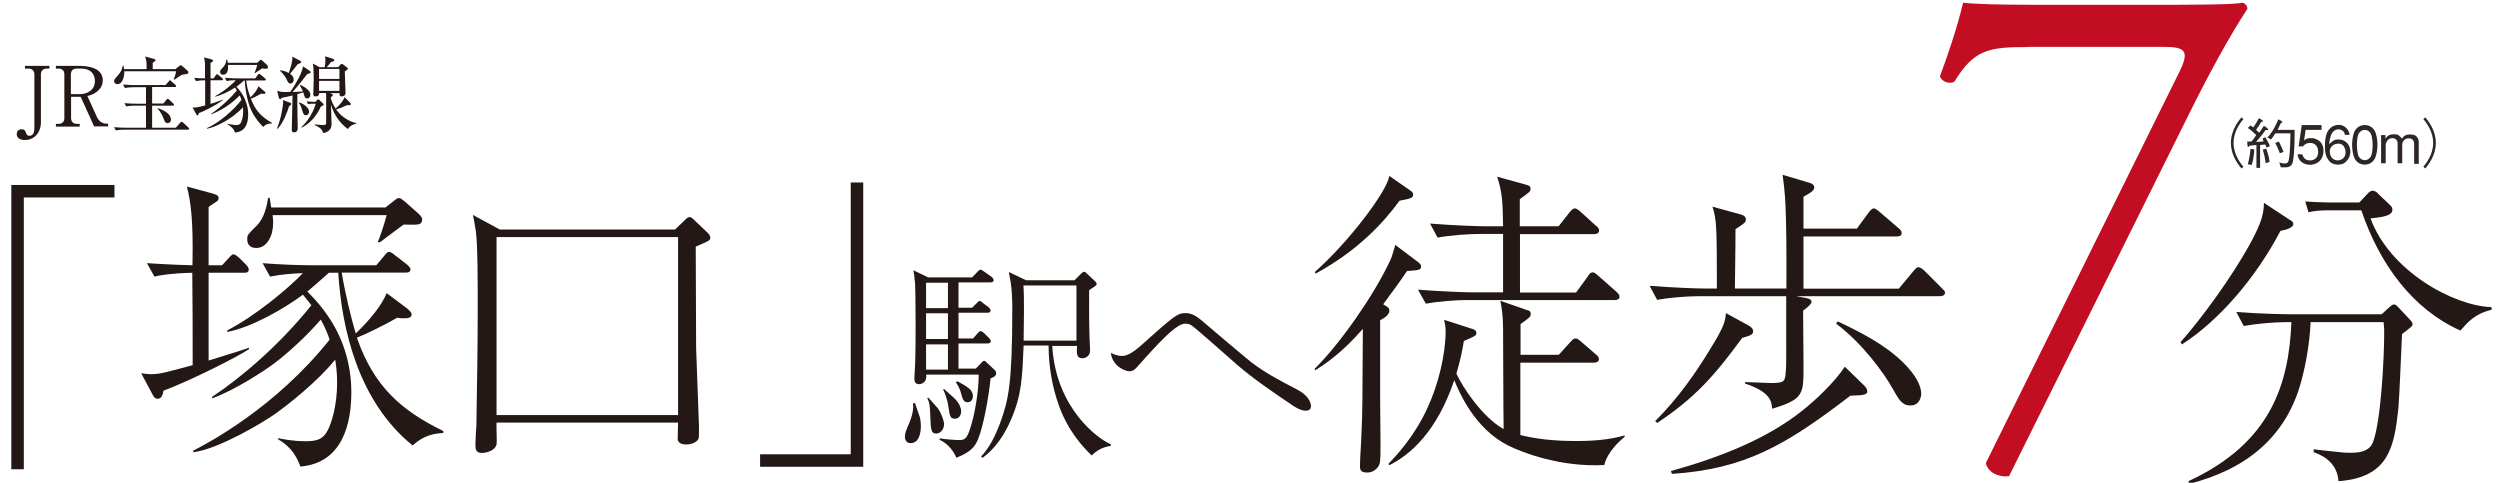
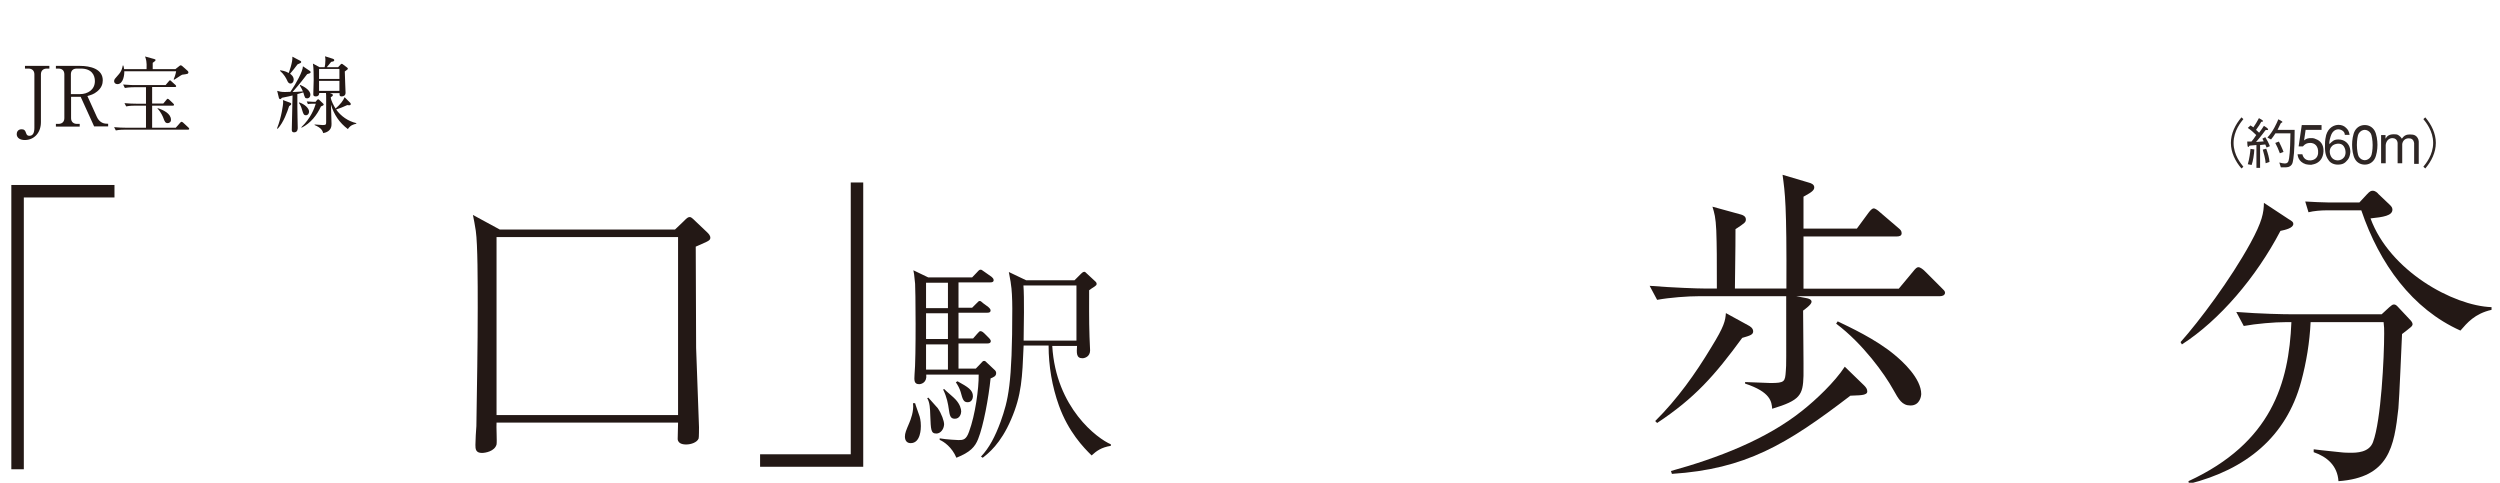
<svg xmlns="http://www.w3.org/2000/svg" version="1.1" id="_レイヤー_1" x="0px" y="0px" viewBox="0 0 1301.5 251.3" style="enable-background:new 0 0 1301.5 251.3;" xml:space="preserve">
  <style type="text/css">
	.st0{fill:#231815;}
	.st1{fill:#C30D23;}
	.st2{fill:#2E2624;}
</style>
  <g>
    <g>
      <g>
        <g>
          <path class="st0" d="M5.9,96.3h53.7v6.5H12.4v141.5H5.9V96.3z" />
-           <path class="st0" d="M85.1,203.4c-0.3,1.8-0.8,4.2-3.1,4.2c-1.5,0-2.3-1.6-2.8-2.6l-5.7-10.7c1.6,0.2,3.3,0.5,5.2,0.5      c4.4,0,7.2-0.8,21.6-4.7c0-15.9,0-32.2-0.2-48.1c-11.4,0.3-16.9,1.3-19.7,2l-3.9-7c3.6,0.2,11.5,0.8,23.7,1.1      c0.5-24.6-1-33.2-2.9-41l13.2,3.6c2.3,0.7,3.3,1.1,3.3,2.4c0,1.1-0.7,1.6-1,1.8c-0.7,0.5-3.7,2.4-4.2,2.9v16.6v13.7h7l3.4-3.7      c1.6-1.8,2.1-2,2.4-2c1.1,0,2.1,1,3.1,1.8l3.4,3.4c1,1,1.6,1.8,1.6,2.8c0,1.5-1.3,1.6-2.4,1.6h-18.5v45.7      c16.3-5,17.7-5.5,21-6.7v0.8C123.8,185.7,99.3,198.1,85.1,203.4z M214.8,231.9c-28.3-22.9-36.9-60.7-38.7-89.9h-4.9      c-4.7,4.2-6.7,6-11.2,9.8c2.1,2.1,6.3,6.2,10.7,12.7c7.2,10.4,12.2,23.9,12.2,39.7c0,16.1-4.4,36.8-26.5,38.7      c-1.6-4.1-4.1-9.9-11.5-14.1l-0.2-0.7c2.4,0.5,7.8,1.6,14.5,1.6c5.5,0,8-1,10.1-3.6c3.7-5,6.2-16.4,6.2-26.7      c0-5.4-0.5-8.9-1-12.2c-8.9,11.2-25,23.9-31.6,28.5c-6.3,4.4-28.8,17.9-42,19.7l-0.5-0.7c7.3-3.7,42.9-22.3,71.2-57.9      c-0.8-2.4-2-5.7-4.6-10.4c-7.2,8.3-16.8,17.2-24.4,22.9c-4.4,3.3-20.2,13.8-32.2,18.1v-0.8c14.6-9.6,35-26.8,51.7-47.7      c-1-1.3-2-2.6-4.4-5.5c-10.2,7.6-27,17.1-39.4,19.4v-0.8c14.8-7.6,31.9-22,39.4-29.8c-5.9,0.2-11.5,0.7-17.1,1.8l-3.9-7      c8.5,0.7,18.7,1.1,27,1.1h32.2l4.2-5c1.3-1.6,1.8-2,2.4-2c0.8,0,2,0.8,2.9,1.6l6.5,5c0.6,0.7,1.8,1.5,1.8,2.6      c0,1.6-1.8,1.6-2.6,1.6h-33.2c1.8,10.9,4.9,23.7,7.3,31.7c7-6.7,13.5-14.5,16.1-21l10.4,7.8c1,0.8,2.6,2.1,2.6,3.3      c0,1.8-2.1,2-4.1,2c-1,0-1.8,0-3.4-0.3c-6.8,3.9-15.8,8.3-21,10.4c8.8,25.4,23.1,37.9,45,48.6v1      C226.5,225.7,221.1,226.2,214.8,231.9z M217,116.9c-1.6,0.2-6,0-6.8,0c-2,1.3-10.7,8-12.5,9.3l-1-0.2c0.7-1.5,3.6-9.9,4.6-14      h-59.4c0.2,1.5,0.3,2.4,0.3,4.1c0,6.5-3.1,13-8.8,13c-4.1,0-4.7-2.9-4.7-4.6c0-2.3,0.5-2.6,4.9-7c4.4-4.4,5.4-11.2,6-14.5h0.8      c0.3,2,0.5,3.3,0.8,5h59.5l5.2-4.1c0.3-0.3,1.1-0.8,1.8-0.8c0.8,0,1.1,0.3,2.8,1.6l7,6.2c0.8,0.7,2.3,2,2.3,3.4      C219.8,115.5,219.2,116.8,217,116.9z" />
          <path class="st0" d="M367.6,126c-1.6,0.8-3.6,1.6-5.4,2.4l0.2,52.7l1.5,41.3c0,0.5,0,5.4-0.2,5.9c-0.8,2-3.9,3.1-6.5,3.1      c-0.7,0-4.2,0-4.4-2.8c0-1.5,0.2-7.3,0.2-8.6h-94.5c-0.2,1.8,0.3,9.8,0,11.4c-1,3.6-5.9,4.4-7.6,4.4c-3.3,0-3.4-2.1-3.4-4.2      c0-1.5,0.3-8.3,0.5-9.8c0.3-20.5,0.7-41.1,0.7-61.6c0-13.3,0-32.9-1-40c-0.5-3.3-1-5.9-1.5-8.3l14,7.6h91.2l4.4-4.2      c1.8-1.8,2.3-2.3,3.3-2.3c0.5,0,1,0.2,3.1,2.3l6,5.7c0.7,0.7,1.6,1.6,1.6,2.8S368.6,125.5,367.6,126z M353,123.4h-94.5v92.7H353      V123.4z" />
          <path class="st0" d="M449.4,243h-53.7v-6.5h47.2V95h6.5V243z" />
          <path class="st0" d="M474.1,230.7c-2.1,0-3-1.5-3-3.4c0-1.8,0.6-3.2,2.3-7.2c0.6-1.4,2.5-6.1,1.9-10.2h1.1c0.1,0.5,0.3,1,2,5.9      c0.5,1.2,1,3.2,1,6C479.4,222.8,479.4,230.7,474.1,230.7z M515.7,197c-1,9.9-3.7,24.7-6.5,31.6c-1.6,4-4,6.8-11.3,9.7      c-2.3-5.5-6.5-8.4-8.7-9.3v-0.8c3.2,0.6,9.4,0.9,9.8,0.9c2.4,0,4-0.1,5.5-4.4c3.2-8.6,5.1-22.4,5-29.7h-27.3      c0.5,4.2-2.6,5-3.7,5c-2.6,0-2.6-1.9-2.4-4.9c0.9-9,0.5-46.3,0.3-47.4c-0.5-5.3-0.6-5.5-0.9-7l7.7,3.7h22.9l2.5-2.6      c1.2-1.4,1.5-1.4,1.9-1.4c0.5,0,0.6,0.1,2,1.1l3.7,2.6c0.3,0.3,1.1,0.9,1.1,1.7c0,1.1-1,1.2-1.7,1.2H499v13.2h7.1l2-2      c1.2-1.2,1.4-1.5,1.9-1.5c0.5,0,0.7,0.1,1.9,1.2l2.7,2c0.5,0.5,1.1,1,1.1,1.7c0,1.1-1,1.2-1.7,1.2H499v13.4h7.6l2.1-2.4      c1.1-1.2,1.2-1.4,1.8-1.4c0.7,0,1.6,0.8,1.9,1.1l2.4,2.4c1,1,1,1.5,1,1.7c0,1-0.9,1.2-1.7,1.2H499v13.1h9l2.5-2.6      c1.1-1.2,1.2-1.4,1.8-1.4c0.6,0,0.6,0,2,1.4l3.4,3.2c0.3,0.2,0.9,0.9,0.9,1.6C518.7,195.9,517.1,196.4,515.7,197z M493.5,147.2      h-11.4v13.2h11.4V147.2z M493.5,163.1h-11.4v13.4h11.4V163.1z M493.5,179.3h-11.4v13.1h11.4V179.3z M487.5,225.7      c-2.9,0-2.9-1.9-3.2-9.5c-0.1-3.3-0.2-6.7-1.6-8.9l0.6-0.3c0.7,0.9,4.2,4.6,4.9,5.5c2,2.9,3.3,6.7,3.3,8.4      C491.4,223.5,489.6,225.7,487.5,225.7z M497.1,218c-2.4,0-2.7-1.7-3.2-5.3c-0.3-2.1-0.9-5.9-2.9-9.9l0.5-0.3      c0.9,1,5.3,4.6,6,5.5c2.3,2.5,2.9,4.9,2.9,6.2C500.4,215.3,499.7,218,497.1,218z M503.8,209.4c-2.1,0-2.6-1.2-3.7-5.4      c-0.5-1.7-1.4-3.4-2.5-5l0.9-0.5c5.4,3,8,4.5,8,7.8C506.5,207.4,505.9,209.4,503.8,209.4z M568.3,237.1      c-4.2-4.1-12.1-12.3-17-25.9c-3.6-10-5.4-20.7-5.4-31.3h-13c-0.7,16.6-1,25.7-6.5,38.4c-5.5,12.9-12,17.8-14.8,20l-0.9-0.6      c4.3-4.5,7.4-10.5,10.2-18.1c4-11.3,6.1-19.2,6.1-59c0-5.2-0.3-10.5-0.7-12.5c0-1-1-5.5-1.1-6.5l9,4.3h25.2l3.4-3.4      c0.2-0.2,1-1,1.6-1c0.5,0,0.6,0.1,1.5,1l4.1,3.8c0.7,0.6,0.9,1,0.9,1.5c0,0.6-0.3,0.8-1.1,1.4c-0.5,0.2-2.5,1.7-2.8,1.9      c0,6-0.1,15.7,0.2,24.2c0,1.1,0.3,6,0.3,7.1c0,3.2-2.7,4.1-4,4.1c-3.3,0-3-2.9-2.8-6.4h-12.9c1.9,32.3,23.6,48.3,30.5,51.2v0.8      C573.3,232.9,570.8,234.8,568.3,237.1z M560.5,148.6h-27.7c0.5,6.1,0.2,21.8,0.1,28.7h27.5V148.6z" />
-           <path class="st0" d="M584.3,185.3c3.5,0,7.7-3.7,10.2-5.9c16.7-14.9,18.4-16.4,22.7-16.4c3.5,0,6.1,1.9,8.7,4.1      c7.5,6.4,15,12.8,22.6,19.1c7.9,6.8,17.2,11.6,26.4,16.4c7.6,3.8,7.6,8.5,7.6,8.8c0,2.4-2.1,2.4-2.9,2.4c-2.5,0-5.8-2.1-6.9-2.9      c-9.9-6.7-20.3-13.7-28.9-21.2c-4.1-3.6-21.9-19.4-23.5-20.3c-1.1-0.7-2.1-0.9-3.3-0.9c-4,0-10.9,6.9-20.4,17.4      c-1,1-5,5.8-6,6.5c-0.9,0.8-2.3,0.9-2.6,0.9c-1.9,0-8.8-2.3-9.7-9.6C579.5,184.3,581.5,185.3,584.3,185.3z" />
        </g>
      </g>
    </g>
    <g>
      <g>
-         <path class="st0" d="M738.6,136.7c0.7,0.7,1.2,1.2,1.2,1.9c0,2-0.8,2-7.3,2.5c-3.2,4.8-6.3,9-12.4,17.3c2.5,1.5,3.2,1.9,3.2,3.4     c0,2.4-3.4,4.2-4.8,4.9v3.2v37.9c0,3.6,0.2,19.2,0.2,22.4c0,10.5,0,11.5-1.9,13.6c-0.5,0.5-2.2,2.2-4.9,2.2s-3.9-0.7-3.9-3.1     c0-4.9,0.7-12.7,0.8-17.7c0.5-10.9,0.5-15.3,0.7-54c-11,12.7-20.2,18.7-24.8,21.6l-0.3-0.8c13.4-13.2,30.6-38,38.9-55.5     c1.2-2.4,1.5-3.4,3.1-9L738.6,136.7z M734.5,99.4c0.5,0.3,1.2,1,1.2,2c0,1.7-1.5,2-7.1,3.1c-8.3,11.4-21.7,26-43.8,38l-0.2-1     c17.1-15.1,37.2-41.3,38.7-49.9L734.5,99.4z M835.2,242.1c-22.4,1.2-42.3-6.3-50.1-10.2c-17.5-8.8-25.5-27.8-28-34     c-9,26.7-22.7,38.7-33.8,44.3l-0.5-0.7c4.4-4.6,13.8-14.6,20.5-29.5c5.4-11.7,9.3-27.2,9.3-39.9c0-2.2-0.5-3.9-0.8-5.6l14.9,4.8     c0.8,0.3,1.9,0.7,1.9,2c0,1.5-0.7,1.7-6.5,4.2c-0.7,4.2-1.5,8.8-3.9,17c3.2,7,13.4,22.6,24.6,28.9c-0.2-8.3-0.2-45-0.3-52.5     c0-6.8-0.8-11-1.4-14.3l13.8,4.8c1.4,0.3,2,0.7,2,2c0,1.5-0.5,1.9-5.3,5.3v16h19.9l5.9-6.5c1.7-1.9,2-2,2.9-2c0.5,0,1,0,3.1,1.9     l7.3,6.3c0.8,0.7,1.7,1.4,1.7,2.5c0,1.5-1.4,1.9-2.5,1.9h-38.4v9.3v28.4c11.5,2.9,23.4,3.1,29.2,3.1c13.9,0,20.4-1.7,25.1-2.9     v0.7C839.4,232.6,835.9,238.4,835.2,242.1z M840.6,156.2h-76.6c-5.9,0-15.4,0.7-21.7,1.9l-4.1-7.3c12.7,1,25.1,1.4,28.2,1.4h16.1     v-30.4h-12.2c-5.9,0-15.4,0.7-21.9,1.9l-3.9-7.3c12.7,1,25,1.4,28.2,1.4h9.8c-0.2-12.1-0.3-17.5-3.1-25.8l14.9,4.1     c1.7,0.5,2.5,0.8,2.5,2.2s-0.5,1.7-5.6,5.4v14.1h20.2l5.6-7.1c1.7-2.2,2.4-2.2,2.9-2.2c1,0,2.7,1.5,3.1,1.9l7.8,7.1     c1,0.7,1.7,1.5,1.7,2.5c0,1.5-1.5,1.9-2.5,1.9h-38.7v30.4h29.2l5.9-8.1c0.7-1.2,1.5-2.4,2.7-2.4c0.8,0,1.2,0.2,3.1,1.9l9.2,8.1     c1.4,1.2,1.7,2,1.7,2.7C843.2,155.9,841.6,156.2,840.6,156.2z" />
        <path class="st0" d="M1009.8,154.2h-74.7l5.3,1c1.2,0.2,2.7,0.7,2.7,1.9c0,1.4-3.2,3.7-4.4,4.6c0,5.4,0.3,29.2,0.2,34     c-0.3,10-1.7,12.7-16.3,17.1c-0.3-3.6-0.7-8.7-14.1-13.1v-0.8c2,0,11.4,0.5,13.2,0.5c7.5,0,7.6-0.7,8-6.3     c0.3-3.4,0.2-4.4,0.2-38.9h-45.3c-5.9,0-15.4,0.7-21.9,1.9l-3.9-7.3c12.7,1,25,1.4,28.2,1.4h6.8c0-15.8,0-21.9-0.3-30.2     c-0.3-6.8-1-9.2-2-12.4l14.9,4.1c0.7,0.2,2.5,0.8,2.5,2.5c0,1.5-0.5,1.9-5.4,5.1c0,5.3,0,7.8-0.3,30.9h26.8     c0.2-44-0.7-49.6-2-59.2l13.8,4.1c1.2,0.3,2.7,1,2.7,2.4c0,1.2-0.5,2.2-5.6,4.9v16.6h27.8l6.1-8.3c0.8-1,1.7-2.2,2.7-2.2     c0.8,0,2.4,1.2,3.1,1.9l9.7,8.3c1,0.8,1.7,1.5,1.7,2.7c0,1.5-1.4,1.7-2.5,1.7h-48.6v27.2h49.6l7.5-9c1.2-1.5,1.9-2.2,2.7-2.2     c1,0,2.5,1.2,3.2,1.9l9,9c1,1,1.7,1.5,1.7,2.5C1012.4,153.9,1011,154.2,1009.8,154.2z M907,175.9c-14.4,19.7-24.8,31.4-44.3,44.3     l-1-1c11.5-11.4,20.9-24.6,29.2-38.4c6.8-11,7.3-13.8,7.6-17.8l11.5,6.3c1,0.5,2.7,1.5,2.7,3.2S911.2,174.7,907,175.9z      M970.1,205.5c-1.5,0.3-2,0.3-6.8,0.5c-33.4,25.6-54.7,38.2-92.9,40.7l-0.5-1.5c23.9-6.6,49.6-16.3,68.6-31.6     c6.8-5.4,16.6-14.6,21.9-22.7l10,9.7c1,1,1.7,1.9,1.7,3.1C972.2,205,970.8,205.3,970.1,205.5z M994.6,211.1c-4.4,0-6.1-3.1-9-8.3     c-4.4-8-15.8-23.9-29.7-34.3l0.8-1.2c5.6,2.7,20,9.3,29.7,17.5c3.9,3.2,13.8,12.1,13.8,20.4     C1000.2,205.6,999.8,211.1,994.6,211.1z" />
      </g>
    </g>
    <g>
      <g>
        <path class="st0" d="M1187.2,120.2c-12.6,24.1-31.7,46.5-51.3,59.1l-0.7-1.2c9.8-11,26-32.6,36.3-51.4c6.3-11.5,7-16,7.1-21.1     l12.9,8.5c1.7,1,2.4,1.5,2.4,2.4C1194,118.7,1189.7,119.7,1187.2,120.2z M1254.2,171c-0.2,0.2-1.7,1.4-3.7,2.9     c-0.3,6.1-1.4,33.3-1.9,38.7c-2.2,19.9-4.8,36-31.2,37.9c-0.5-8-5.9-12.7-12.9-15.1v-1.5c2.5,0.3,3.7,0.5,13.6,1.5     c2.4,0.3,4.4,0.3,5.6,0.3c2.9,0,9.7,0,11.7-5.6c4.2-11.2,5.8-44.1,5.8-56.5c0-2.7,0-3.1-0.3-5.9h-38c-0.5,10.5-2.2,20.9-4.9,30.9     c-7.8,28.9-28.7,45.8-58.4,53.3l-0.3-1.4c43.3-20,52.3-51.1,53.6-82.8h-2.9c-5.9,0-15.4,0.8-21.9,2l-3.9-7.3     c12.7,1,25,1.2,28.2,1.2h47.5l3.9-3.6c1.2-1,1.7-1.5,2.5-1.5c0.8,0,1.4,0.5,2.2,1.4l6.1,6.5c0.5,0.5,1.4,1.5,1.4,2.4     C1255.9,169.6,1255.4,170.1,1254.2,171z M1280.9,172.1c-25-11.2-42.1-34.6-51.6-62.6h-18.2c-2.7,0-6.6,0.3-9.3,1l-1.7-5.6     c3.1,0.2,9.5,0.5,12.1,0.5h16.1l3.9-4.2c1.7-1.9,2.4-1.9,3.1-1.9c1.2,0,2.4,1,2.9,1.7l5.9,5.6c0.7,0.7,1.4,1.4,1.4,2.5     c0,3.2-4.8,3.9-11.4,4.6c10,27.3,43,45.5,63,46.2v1.4C1288.3,163.3,1284.4,168.1,1280.9,172.1z" />
      </g>
    </g>
    <g>
      <g>
-         <path class="st1" d="M1055.5,24.5c-19.9,0-27.8,1.1-38.1,18.1c-2.5,1.1-6,0.4-7.5-2.8c3.6-9.6,8.9-24.9,12.1-38.4     c5.7,0.7,18.1,1.1,37.7,1.1h60.1c19.6,0,43.4,0,47.7-1.1c1.4,0.4,2.5,1.8,2.5,3.2c-10,15.3-20.3,34.2-33.4,60.8l-90.7,182.5     c-5.7,0.7-11-2.1-12.1-6.8l100.7-203.5c5.3-10.7,3.6-13.2-7.8-13.2H1055.5z" />
-       </g>
+         </g>
    </g>
    <g>
      <g>
        <path class="st2" d="M1167.9,62c-1.2,1.5-5.1,6.1-5.1,12.4c0,6.3,3.9,10.9,5.1,12.4l-1,0.9c-3.2-3.7-5.5-8.4-5.5-13.3     c0-4.9,2.3-9.6,5.5-13.3L1167.9,62z" />
        <path class="st2" d="M1171.6,65.3l1.5,1c0.9-1.2,2.1-3.3,2.9-4.8l1.4,0.8c0.4,0.3,0.9,0.6,0.7,0.9c-0.2,0.3-0.7-0.1-1,0.4     c-0.2,0.5-1.3,2.3-2.6,4c0.5,0.4,1.1,1,1.6,1.5c1-1.4,2-2.7,2.5-3.6l1.5,1c0.4,0.3,0.9,0.8,0.6,1.1c-0.3,0.3-1-0.2-1.4,0.3     c-0.4,0.5-2.2,3.1-4.8,6c1.3-0.1,2.8-0.2,4-0.3l-0.7-1.4l1.5-0.8c0.8,1.2,1.9,3.3,2.4,4.7l-1.7,0.7c-0.3-0.6-0.5-1.1-0.7-1.6     l-2.7,0.3v11.9h-1.9V75.5l-3.4,0.3c-0.7,0.1-0.3,0.7-0.8,0.7c-0.4,0-0.5-0.7-0.5-1.2l-0.1-1.6h2.2c0.6-0.6,1.6-2,2.5-3.4     c-1.2-1.2-3-2.8-4.4-3.7L1171.6,65.3z M1173.6,77.8c-0.1,2.6-0.7,6.2-1.4,8.1l-2-0.4c0.8-2.6,1.3-6.3,1.4-8L1173.6,77.8z      M1179.8,77.4c0.9,2.5,1.6,5,1.7,6.9l-2,0.7c-0.1-2.1-1.1-5.8-1.5-7.1L1179.8,77.4z M1194.6,67.5c0,11.9-0.6,14.9-1,16.9     c-0.4,2-2.1,2.7-3.4,2.7h-2.8l-0.8-2.5c1.2,0.3,2.1,0.5,2.8,0.5c1.6,0,2-0.8,2.3-2.7c0.5-2.7,0.7-10.4,0.7-13h-7.8     c-0.7,1.1-1.6,2.4-2.3,3.2l-1.9-1c2.9-3,4.9-7.5,5.7-9.5l1.3,0.7c0.5,0.3,0.9,0.5,0.8,0.8c-0.1,0.3-0.6,0.2-0.9,0.7l-1.6,3.3     H1194.6z M1186.9,79.8c-0.5-1.5-1.8-4.4-2.4-5.4l1.9-0.7c0.5,1,1.9,3.9,2.4,5.4L1186.9,79.8z" />
        <path class="st2" d="M1196.7,76l1.6-10.9h10.3v2.5h-8.3l-0.8,5.5c1.2-1.1,2.5-1.2,3.5-1.2c0.4,0,1.5-0.1,2.6,0.5     c2.3,0.8,4.2,2.8,4,6.5c-0.2,3.1-1.6,5-3.5,6c-0.9,0.5-1.9,0.7-2.9,0.9c-1,0-1.9-0.1-2.8-0.3c-4.1-1.3-4.2-4.7-4.3-5.2h2.5     c0.2,0.7,0.9,3.5,4.4,3.2c2.1-0.2,3.6-1.5,3.8-3.7c0.3-3.9-1.9-5.4-4.1-5.4c-1.7,0-2.8,0.6-3.8,1.8H1196.7z" />
        <path class="st2" d="M1220.7,70.3c0.1-1.5-1.2-2.6-2.7-2.9c-1.5-0.3-3.3,0.4-4.3,2.6c-0.5,1.2-1.3,3.9-1,5     c1.5-1.4,2.2-2.4,4.7-2.4c3.4,0,5.5,2.3,6,4.7c0.1,0.5,0.2,1.1,0.2,1.6c0,0.5-0.1,1.1-0.2,1.6c-0.2,1-0.6,2-1.2,2.7     c-1.4,1.7-2.5,2.5-5.2,2.5c-2,0-3.9-0.9-4.8-2.4c-1.8-2.4-1.9-5.2-1.8-8.5c0-1.6,0.3-3.4,0.6-4.5c1.2-4,4.2-5.3,6.5-5.3     c1.6,0,2.9,0.6,3.8,1.5c1,0.9,1.6,1.8,1.9,3.7H1220.7z M1221.1,79.4c0-1-0.2-2.1-0.9-3.2c-0.7-1.1-1.9-1.5-3.2-1.4     c-1.2,0.1-2.5,0.6-3.1,1.4c-1.5,1.5-1.2,4.1-0.1,5.7c0.7,1,1.9,1.6,3.2,1.6c1.2,0,2.5-0.5,3.4-1.7     C1220.8,81.2,1221.1,80.3,1221.1,79.4z" />
        <path class="st2" d="M1226,82.8c-1.1-1.9-1.5-5.1-1.5-7.4c0-2.3,0.4-5.5,1.5-7.4c1.2-2,3.1-2.9,5.1-2.9s3.9,0.9,5.1,2.9     c1.1,1.9,1.5,5.1,1.5,7.4c0,2.3-0.4,5.5-1.5,7.4c-1.2,2-3.1,2.9-5.1,2.9S1227.1,84.8,1226,82.8z M1234.3,81.4     c0.5-0.8,0.9-3.4,0.9-5.9c0-2.5-0.5-5.1-0.9-5.9c-0.8-1.4-2.1-2-3.2-2s-2.4,0.6-3.2,2c-0.5,0.8-0.9,3.4-0.9,5.9     c0,2.5,0.5,5.1,0.9,5.9c0.8,1.4,2.1,2,3.2,2S1233.5,82.8,1234.3,81.4z" />
        <path class="st2" d="M1239.5,70.3h2.4v1.9c0.4-0.6,0.9-1.4,1.6-1.7c0.7-0.4,1.6-0.6,2.8-0.6c0.9,0,1.7,0,2.5,0.6     c0.5,0.4,1,0.7,1.6,1.7c0.6-0.8,1.1-1.4,2-1.8c0.6-0.3,1.5-0.4,2.2-0.4c1,0,2,0.1,2.7,0.5c1,0.5,1.9,1.9,1.9,3.2v11.6h-2.4V74.5     c-0.3-1.9-1.4-2.5-2.8-2.5c-2.1,0-3.2,1.5-3.4,3v10h-2.4V74.4c-0.2-1.9-1.6-2.5-2.7-2.5c-1.9,0-3.3,1.5-3.5,3.6v9.5h-2.4V70.3z" />
        <path class="st2" d="M1262.6,61.1c3.2,3.7,5.5,8.4,5.5,13.3c0,4.9-2.3,9.6-5.5,13.3l-1-0.9c1.2-1.5,5.1-6.1,5.1-12.4     c0-6.3-3.9-10.9-5.1-12.4L1262.6,61.1z" />
      </g>
    </g>
    <g>
      <path class="st0" d="M25.7,35.7h-1.3c-1.7,0-3.1,0.9-3.1,3v24.9c0,5.5-3.5,9.3-8.4,9.3c-2.3,0-4.2-1-4.2-3.1c0-1,0.6-2.5,2.5-2.5    c1.3,0,1.9,0.4,2.5,2.3c0.3,0.8,0.8,1.1,1.6,1.1c1.9,0,2.6-1.6,2.6-4.2V38.7c0-1.9-1.2-3-3.1-3H13v-1.4h12.7V35.7z" />
      <path class="st0" d="M41.6,34.3c5.3,0,11.9,1.5,11.9,7.5c0,2-0.7,4-2.9,5.8c-1.8,1.5-3.4,1.9-5.1,2.4l4.9,10.8    c1,2.2,2.7,3.6,5.2,3.6h0.7v1.4H49l-7-15.4h-5v11.1c0,1.9,1.2,3,3.1,3h1.4v1.4H29.1v-1.4h1.3c1.9,0,3.1-1.1,3.1-3V38.7    c0-1.9-1.1-3-3.1-3h-1.3v-1.4H41.6z M37,49h4.6c4,0,7.8-2.2,7.8-6.8c0-3-1.6-6.5-7.3-6.5h-2.1c-1.9,0-3.1,1-3.1,3V49z" />
      <path class="st0" d="M94.8,38.9c-0.7,0.3-3.5,2.3-4.1,2.6l-0.3-0.2c0.3-0.6,1-2.4,1.3-4.2H64.7c0.1,1.5-0.4,6.7-3.6,6.7    c-1.1,0-1.7-0.8-1.7-1.5c0-1,0.5-1.4,1.9-3c2.2-2.3,2.4-4.2,2.6-5.2h0.3c0.2,0.6,0.3,1.1,0.4,1.9h11.7c0.2-3.9-0.3-5.3-0.8-6.6    l4.7,1.3c0.3,0.1,0.8,0.2,0.8,0.6c0,0.3-1,1.1-1.5,1.4c0,0.5,0,0.8,0,3.3h11.8l1.9-1.5c0.5-0.4,0.6-0.5,0.9-0.5    c0.3,0,0.5,0.2,0.9,0.5l2.7,2.4c0.2,0.2,0.4,0.5,0.4,0.8C97.9,38.5,97.8,38.5,94.8,38.9z M97.2,67.5H65.4c-1.1,0-3.2,0-5.1,0.4    l-0.9-1.7c2.2,0.2,4.4,0.3,6.6,0.3H76V55h-5.2c-1.2,0-3.2,0-5.1,0.4l-0.9-1.7c2.2,0.2,4.5,0.3,6.7,0.3H76v-8.6h-5.9    c-0.3,0-2.9,0-5.1,0.4L64.1,44c3.2,0.3,5.8,0.3,6.7,0.3h15.4l1.6-1.9c0.4-0.5,0.5-0.6,0.7-0.6s0.6,0.3,0.7,0.5l2.1,1.9    c0.3,0.3,0.4,0.4,0.4,0.7c0,0.4-0.4,0.4-0.7,0.4H79.2v8.6H85l1.6-1.9c0.3-0.4,0.5-0.6,0.7-0.6s0.6,0.3,0.8,0.5l2.1,2    c0.2,0.2,0.4,0.4,0.4,0.6c0,0.5-0.4,0.5-0.6,0.5H79.2v11.5h12.3l2.3-2.6c0.3-0.3,0.5-0.5,0.7-0.5c0.2,0,0.4,0.1,0.8,0.4l2.8,2.6    c0.2,0.2,0.4,0.4,0.4,0.6C98.5,67.5,98.4,67.5,97.2,67.5z M87.3,64.1c-1.2,0-1.6-0.8-2.3-2.8c-0.2-0.5-1.1-2.8-3-4.8l0.1-0.2    c3.1,1,6.9,2.9,6.9,6C89.1,63.5,88.1,64.1,87.3,64.1z" />
-       <path class="st0" d="M111.2,40.8l1.2-1.7c0.2-0.2,0.3-0.5,0.6-0.5c0.2,0,0.5,0.3,0.8,0.5l1.9,1.6c0.2,0.1,0.4,0.3,0.4,0.6    c0,0.4-0.4,0.5-0.6,0.5h-5.9v12.3c0.9-0.3,4.1-1.3,6.4-2.2l0,0.2c-3.6,2.8-10.2,6-12.5,6.8c-0.2,0.8-0.3,1.2-0.7,1.2    c-0.3,0-0.5-0.3-0.6-0.6l-2-3.6c0.4,0.1,0.6,0.1,1,0.1c1.1,0,2.9-0.4,5.6-1.1c0-1.5,0-12.5,0-13.1c-1.5,0-3.3,0.1-4.8,0.4    l-0.9-1.7c1.7,0.2,3.2,0.3,5.6,0.3c0-1.3,0.1-6.8,0-8c-0.1-1.4-0.3-2.1-0.5-2.9l3.9,1c0.6,0.2,0.8,0.4,0.8,0.7    c0,0.4-0.1,0.4-1.3,1.2v8H111.2z M107.7,66.7c6.7-2.9,14.4-9.9,18-14.7c-0.2-0.7-0.4-1.3-0.9-2.3c-6.4,6.6-13.7,9.4-14.8,9.8    l-0.1-0.2c5.8-4,10.6-8.8,13.4-12.2c-0.6-1-0.8-1.3-1-1.5c-3,2-7.4,4.2-10.4,4.7l0-0.2c5.3-2.8,9.7-7,10.9-8.3    c-2.9,0-4,0.2-4.8,0.4l-0.9-1.7c3.6,0.3,6.2,0.3,6.7,0.3h9.1l1.4-1.9c0.1-0.1,0.4-0.5,0.6-0.5s0.6,0.3,0.8,0.5l2.3,1.9    c0.2,0.1,0.4,0.3,0.4,0.6c0,0.4-0.4,0.5-0.6,0.5h-9.6c0.1,1.9,0.8,5.3,2.2,8.8c1.6-1.5,3.6-3.9,4.1-5.8l3.2,2.7    c0.3,0.3,0.5,0.4,0.5,0.7c0,0.4-0.3,0.6-0.9,0.6c-0.4,0-0.9-0.1-1.2-0.2c-1.2,0.6-3.8,2.1-5.5,2.7c2.2,5.5,4.5,8.8,11,12.6    l-0.1,0.3c-2.6,0-3.5,0.8-4.5,1.8c-1.8-1.9-4.2-4.5-6.1-8.5c-2.3-4.8-3.4-12.5-3.5-15.7H127c-0.7,0.7-2.3,2.1-3.9,3.3    c2.1,2.1,6.1,7.2,6.1,14.4c0,4.6-1.4,9-6.9,9.4c-0.4-1.8-2.3-3.5-3.8-4.2v-0.3c2.5,0.5,4.2,0.6,4.4,0.6c1.3,0,2-0.3,2.5-1.2    c0.5-0.9,1.2-3.2,1.2-6c0-1-0.1-1.7-0.1-2.1c-5.6,6.3-14.8,10.6-18.7,11.2L107.7,66.7z M134,32.6l1.2-1.1c0.2-0.2,0.4-0.4,0.6-0.4    c0.2,0,0.5,0.3,0.7,0.4l2.5,2.3c0.2,0.2,0.5,0.6,0.5,1.1c0,0.9-0.8,0.9-1.1,0.9c-0.3,0-0.5,0-1.9-0.2c-0.6,0.4-3.2,2.1-3.8,2.5    l-0.2-0.1c0.2-0.3,1.1-2.8,1.4-4.2h-15.2c0.4,4.7-1.7,5.1-2.6,5.1c-1.1,0-1.5-0.7-1.5-1.5c0-0.7,0.1-0.9,1.4-2.2    c1.5-1.6,1.7-2.9,1.9-4.2h0.3c0.2,0.6,0.3,1,0.4,1.7H134z" />
      <path class="st0" d="M144.2,66.9c2.4-5.9,3.2-12.7,3.2-13.3c0-0.5,0-1-0.1-1.5l3.8,1.4c0.2,0.1,0.5,0.2,0.5,0.6    c0,0.4-0.1,0.5-1.1,1.2c-0.9,2.8-2.8,8.3-5.9,11.7L144.2,66.9z M161.4,37c0.2,0.1,0.3,0.3,0.3,0.6c0,0.5-0.4,0.6-1.8,1    c-1.5,2-3.8,5-7.6,9.3c0.2,0,3.2-0.1,5.4-0.3c-0.3-0.7-0.8-1.8-1.6-3.1l0.2-0.3c2.3,1,5.3,2.9,5.3,5.1c0,1-0.6,1.9-1.7,1.9    c-1.1,0-1.2-0.3-2-3.1c-0.6,0.2-1.4,0.4-3.1,0.9c0,6,0,9,0.1,12.7c0,0.8,0.1,4.1,0.1,4.8c0,0.6,0,2.4-1.9,2.4    c-1.2,0-1.2-1-1.2-1.3c0-2,0.3-15.1,0.4-17.9c-1.1,0.3-2.5,0.6-5.5,1.2c-0.6,0.6-0.6,0.7-1,0.7c-0.3,0-0.5-0.3-0.6-0.6l-0.9-3.7    c1,0.3,2.1,0.6,4,0.6c0.3,0,2.6-0.1,2.9-0.1c2.9-4.2,6.5-10.7,6.5-13.3L161.4,37z M145.8,36.6c0.9,0.1,2.6,0.3,4.5,1.4    c0,0,2.2-5.7,1.9-8.5l4.2,2.2c0.3,0.1,0.4,0.3,0.4,0.6c0,0.4-0.4,0.6-1.9,1.2c-1.6,2.1-2.1,2.8-3.9,4.9c0.6,0.4,1.9,1.4,1.9,3.1    c0,1.2-0.8,2-1.6,2c-1.1,0-1.5-0.9-1.8-1.6c-0.5-1.1-1.6-3.2-3.7-5L145.8,36.6z M155.8,53.3c2.9,1,5.1,3.1,5.1,4.8    c0,1-0.6,1.9-1.6,1.9c-1.2,0-1.4-0.7-2.1-3c-0.3-1.2-0.9-2.6-1.6-3.4L155.8,53.3z M162.5,54c-1.1,0-1.8,0.1-2.2,0.2l-0.6-1.4    c1.6,0.1,2.9,0.2,3.3,0.2h1.3l0.8-1c0.1-0.1,0.3-0.3,0.6-0.3c0.2,0,0.5,0.2,0.6,0.4l1.7,1.6c0.2,0.2,0.5,0.4,0.5,0.7    c0,0.3-0.1,0.5-1.4,1c-2.1,4.5-5.3,8.7-10.1,11.1l-0.1-0.3c5-4.8,6.7-9.7,7.5-12.2H162.5z M171.5,48.4l0.8,0.3    c0.3,0.1,1,0.3,1,0.8c0,0.5-0.8,1-1.1,1.1c0,1.6,1.7,4.7,2.5,5.9c2.5-2.2,4-4.1,4.7-5.9l3,3c0.1,0.1,0.2,0.3,0.2,0.6    c0,0.1,0,0.6-0.7,0.6c-0.1,0-0.7,0-1.1-0.1c-2.1,1-3.7,1.6-5.8,2.3c2.5,3.5,6.2,6.1,10.5,7.1v0.3c-3,0.7-3.6,1.7-4.4,2.8    c-4.4-3.3-7.3-7.6-8.8-12.8c0,1.6,0.3,8.7,0.3,10.1c0,1,0,4-4.3,4.8c-0.5-1.4-1-2.7-4.5-4.2l0-0.3c0.7,0.1,3.6,0.3,4.2,0.3    c1.7,0,1.8-0.3,1.8-1.6V51.5c0-1.5,0-2.4-0.1-3.1h-3.5c0,1.2-0.7,1.8-1.7,1.8c-1,0-1.4-0.3-1.4-1.1c0-0.6,0.2-6.3,0.2-7.4    c0-2.3,0-6.6-0.4-8.6l3.5,1.9h2.6c0.2-0.7,0.4-2,0.4-3.6c0-0.8,0-1.1-0.2-2.1l4.1,1.3c0.3,0.1,0.7,0.3,0.7,0.7    c0,0.6-0.4,0.7-1.6,0.9c-0.9,1.2-1.5,1.8-2.3,2.8h5.9l1.2-1.3c0.1-0.2,0.5-0.5,0.7-0.5c0.2,0,0.5,0.2,0.6,0.3l2,1.5    c0.3,0.2,0.6,0.5,0.6,0.7c0,0.4-0.2,0.5-1.6,1.5c0,1.8,0.4,10.1,0.4,11.1c0,1.3-0.9,1.9-2,1.9c-1.2,0-1.2-0.7-1.1-1.7H171.5z     M166.1,35.9v5.2h10.6v-5.2H166.1z M176.7,47.3v-5.2h-10.6v5.2H176.7z" />
    </g>
  </g>
</svg>